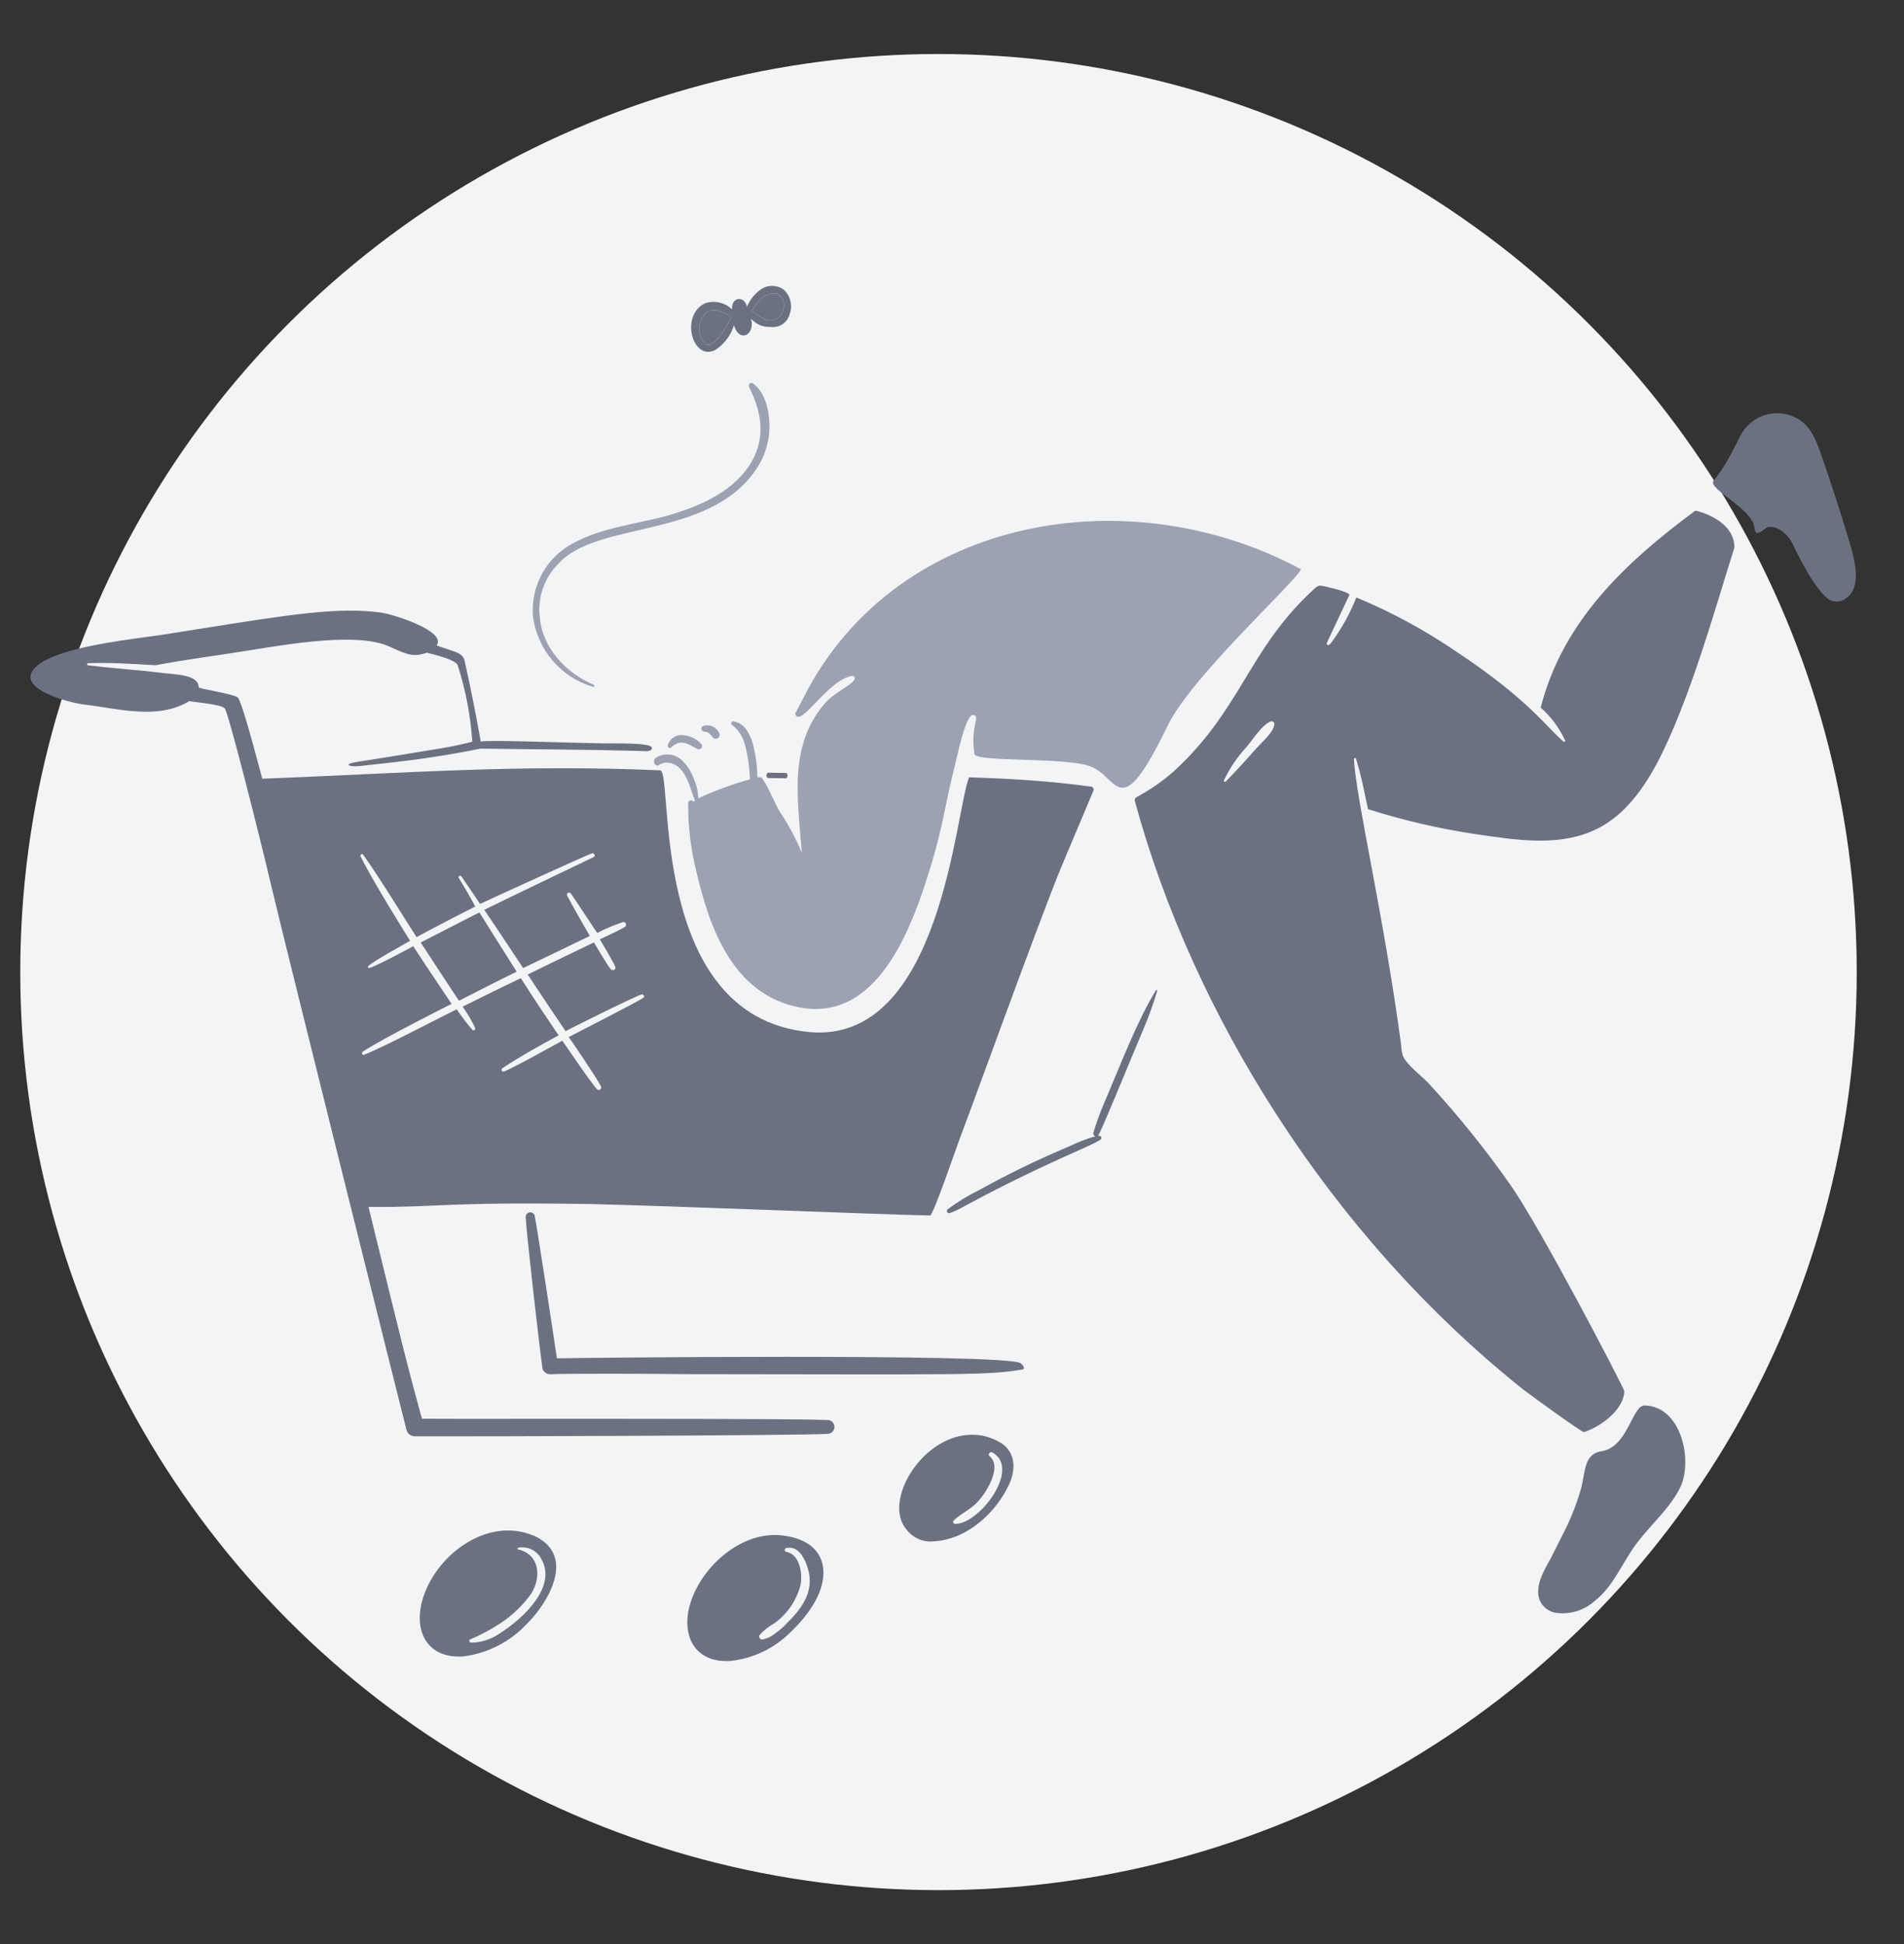
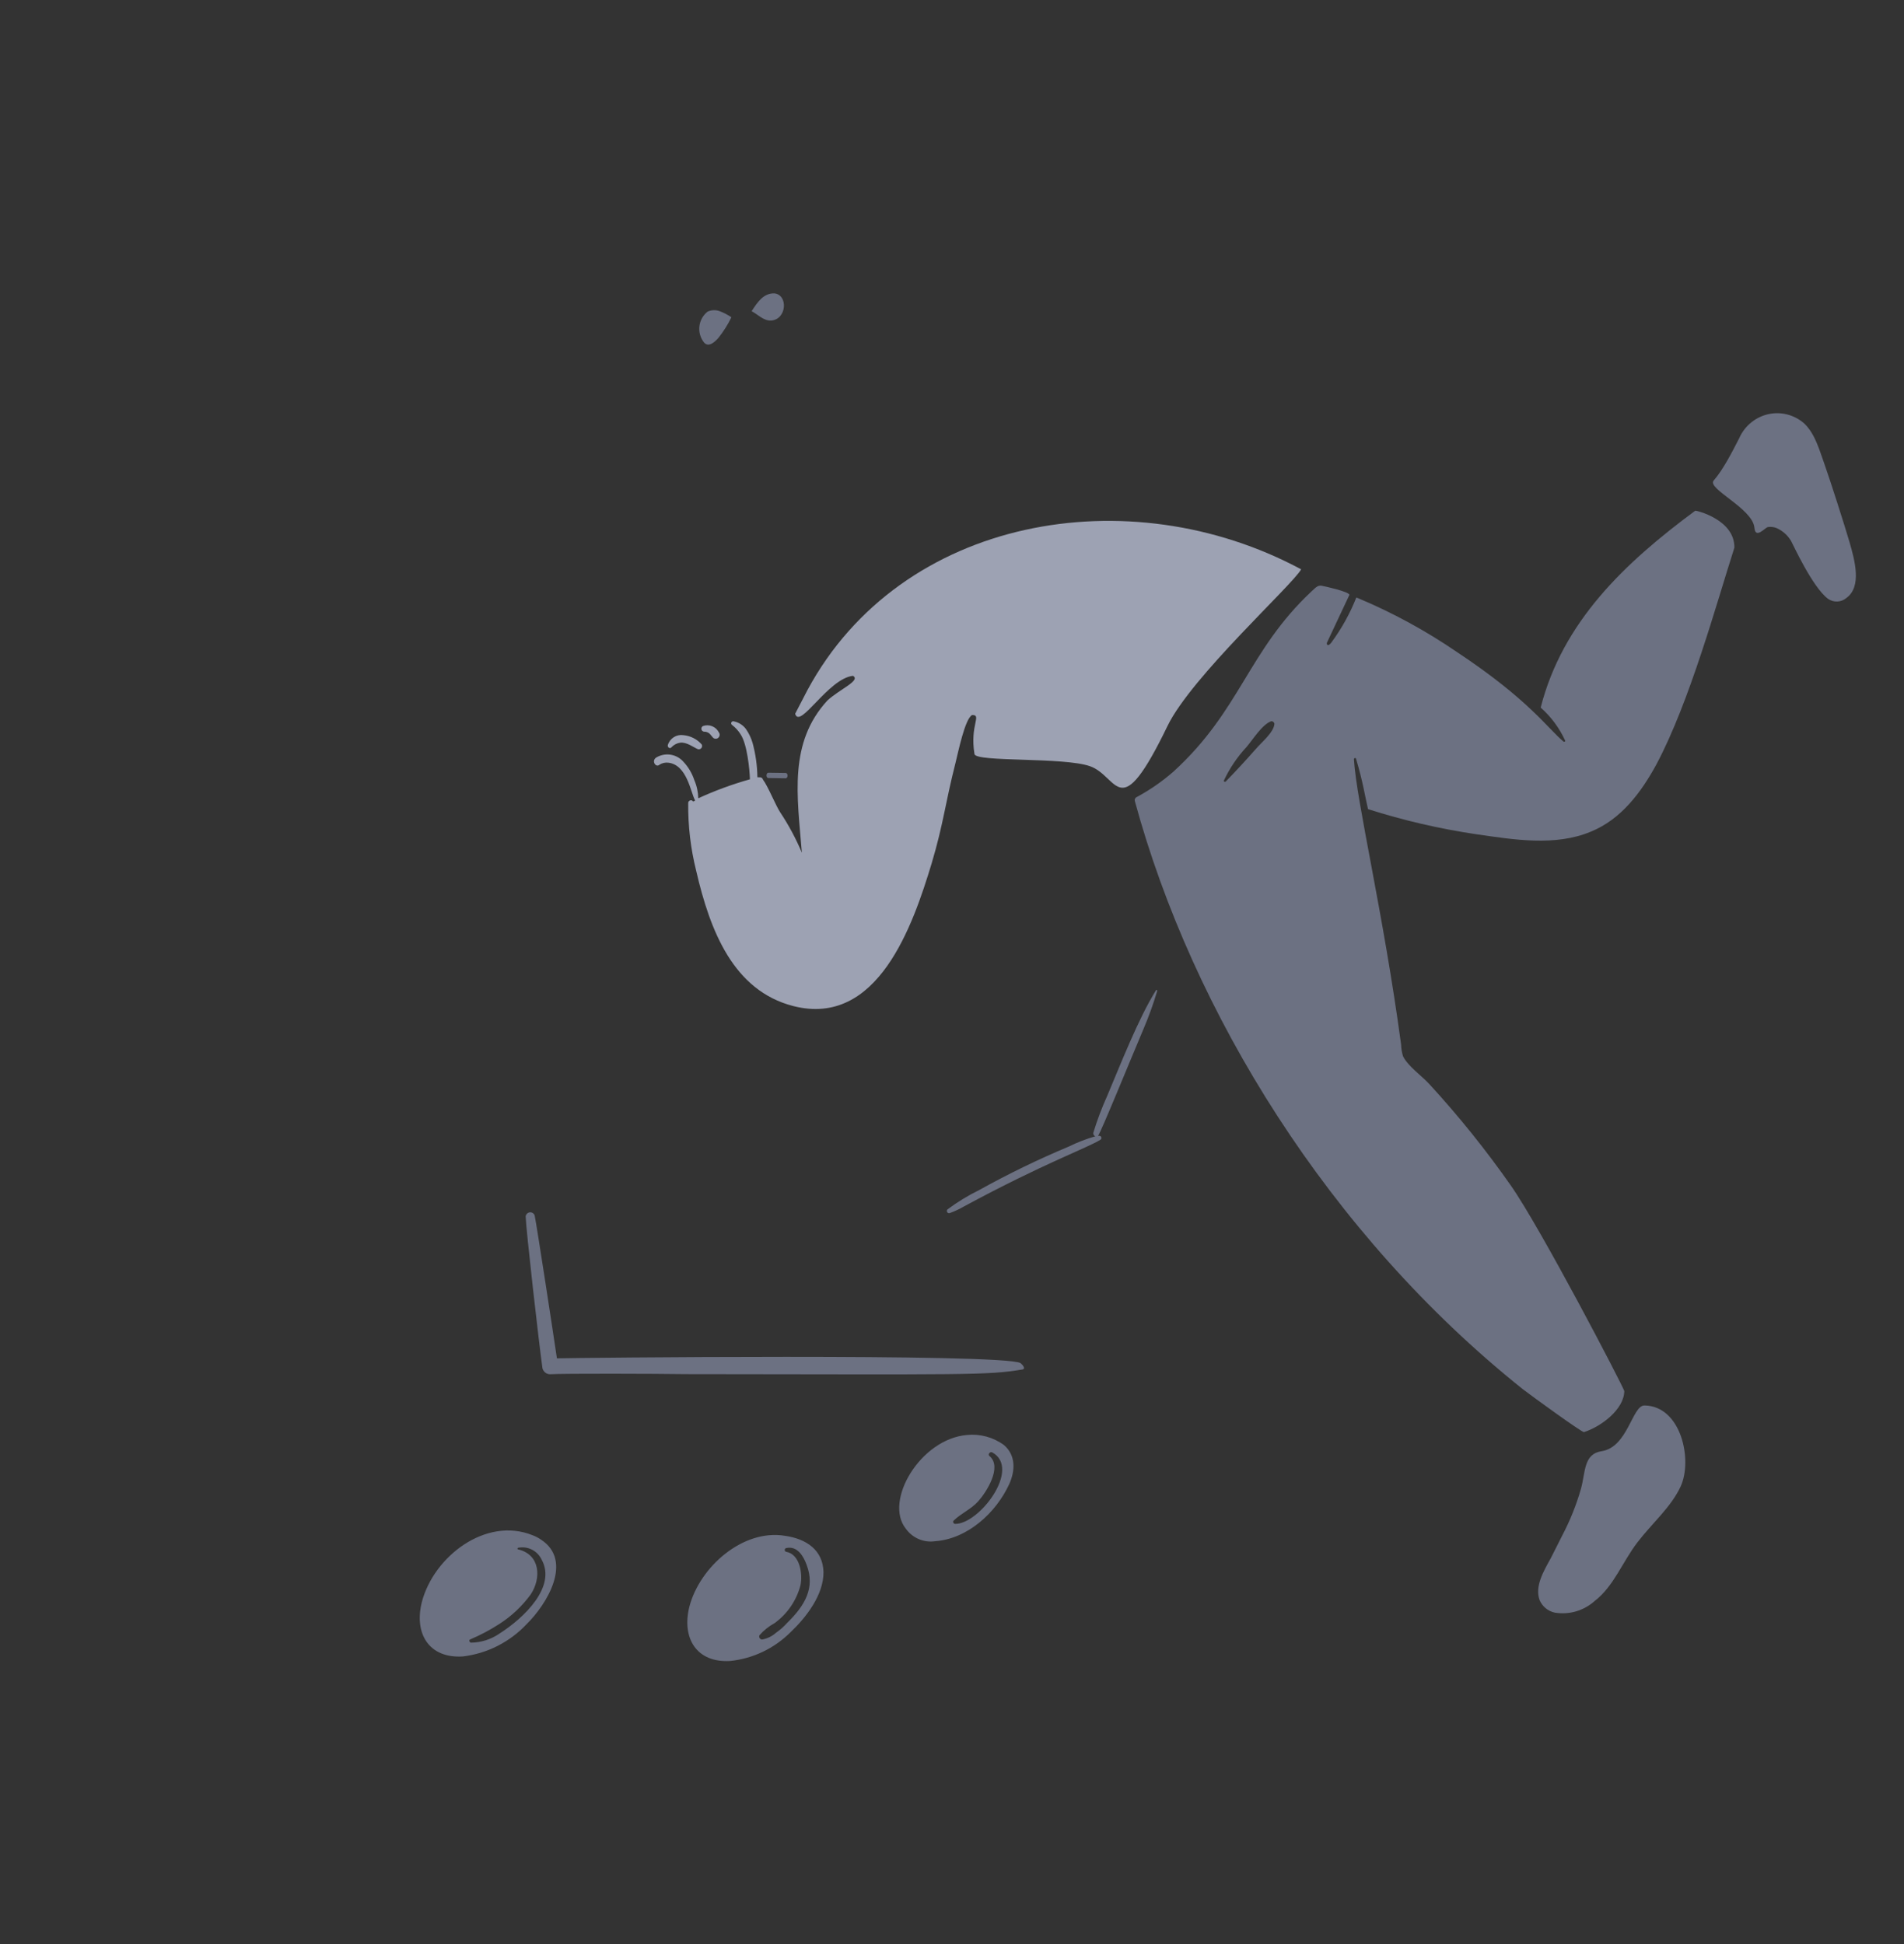
<svg xmlns="http://www.w3.org/2000/svg" fill="none" viewBox="0 0 141 144">
  <rect x="0" y="0" width="141" height="144" fill="#333333" stroke="none" />
-   <circle cx="69.5" cy="72" r="68" fill="#F3F4F6" />
  <g clip-path="url(#clip0_248_5729)">
    <path d="M56.883 57.628 58.195 57.648C58.23 57.643 58.262 57.62 58.286 57.584 58.309 57.548 58.323 57.501 58.324 57.452 58.324 57.403 58.312 57.355 58.289 57.318 58.267 57.281 58.235 57.258 58.201 57.252L56.889 57.233C56.854 57.237 56.822 57.26 56.798 57.296 56.774 57.332 56.761 57.38 56.76 57.429 56.759 57.478 56.771 57.525 56.794 57.562 56.817 57.599 56.848 57.623 56.883 57.628ZM40.063 114.037C39.869 113.903 39.66 113.794 39.44 113.712 35.968 112.316 32.117 115.3 31.243 118.65 30.646 120.993 31.767 122.855 34.283 122.69 36.079 122.473 37.744 121.631 38.989 120.308 40.502 118.829 42.465 115.604 40.063 114.037ZM36.941 121.029C36.332 121.436 35.62 121.658 34.89 121.67 34.772 121.669 34.697 121.47 34.815 121.432 35.572 121.111 36.3 120.725 36.991 120.278 37.887 119.701 38.669 118.962 39.3 118.099 40.102 116.885 40.011 115.143 38.367 114.761 38.288 114.76 38.329 114.642 38.368 114.642 38.718 114.571 39.081 114.62 39.4 114.783 39.718 114.945 39.972 115.212 40.121 115.538 41.196 117.521 38.845 119.827 36.937 121.029L36.941 121.029ZM58.119 113.753C55.019 113.246 51.831 116.049 51.056 118.986 50.459 121.339 51.592 123.189 54.096 123.024 55.766 122.845 57.326 122.101 58.523 120.915 59.677 119.825 60.997 118.145 60.983 116.444 60.943 114.807 59.717 113.978 58.119 113.753ZM57.463 120.939C57.173 121.198 56.817 121.37 56.435 121.438 56.399 121.436 56.363 121.425 56.332 121.406 56.301 121.387 56.274 121.361 56.255 121.329 56.236 121.298 56.226 121.262 56.224 121.225 56.221 121.189 56.228 121.152 56.244 121.118 56.56 120.758 56.937 120.456 57.356 120.226 58.305 119.542 58.986 118.545 59.282 117.407 59.451 116.579 59.237 115.113 58.219 114.94 58.188 114.933 58.16 114.915 58.141 114.889 58.121 114.864 58.11 114.832 58.111 114.8 58.111 114.768 58.123 114.737 58.143 114.712 58.164 114.687 58.192 114.67 58.224 114.663 59.05 114.478 59.509 115.276 59.736 115.911 60.375 117.595 59.621 118.907 58.298 120.2 58.05 120.478 57.769 120.726 57.463 120.939ZM69.259 114.155C71.654 113.979 73.764 112.048 74.737 109.927 75.183 108.943 75.24 107.799 74.349 107.034 73.558 106.455 72.584 106.188 71.611 106.286 68.158 106.582 65.449 111.167 67.073 113.219 67.317 113.562 67.65 113.832 68.035 113.997 68.421 114.162 68.844 114.217 69.259 114.155ZM70.73 112.872C70.612 112.871 70.536 112.711 70.616 112.634 71.173 112.088 71.923 111.783 72.442 111.198 73.041 110.534 74.246 108.654 73.277 107.849 73.122 107.728 73.321 107.496 73.477 107.575 75.654 108.766 72.522 112.899 70.73 112.872Z" fill="#6C7182" />
-     <path d="M55.918 34.876C56.62 33.889 56.995 32.705 56.988 31.491C56.965 30.423 56.674 29.035 55.74 28.388C55.584 28.267 55.387 28.501 55.461 28.661C56.491 30.656 56.735 32.674 55.412 34.592C54.05 36.551 51.679 37.541 49.472 38.18C47.146 38.818 44.632 39.057 42.493 40.211C41.508 40.713 40.693 41.5 40.154 42.471C39.616 43.443 39.377 44.554 39.469 45.663C39.627 46.87 40.131 48.006 40.919 48.93C41.706 49.854 42.743 50.528 43.904 50.869C44.022 50.91 44.063 50.752 43.946 50.711C41.919 49.851 40.179 48.006 39.978 45.749C39.887 45.027 39.962 44.293 40.197 43.604C40.432 42.916 40.82 42.29 41.332 41.776C44.191 38.553 52.365 39.948 55.918 34.876Z" fill="#9DA2B3" />
-     <path d="M58.485 23.25C58.598 22.932 58.613 22.587 58.527 22.26C58.441 21.934 58.258 21.642 58.002 21.423C57.765 21.265 57.487 21.178 57.202 21.174C56.916 21.17 56.636 21.248 56.394 21.399C55.911 21.725 55.536 22.186 55.314 22.727C55.17 21.894 54.148 21.958 54.212 22.907C54.096 22.827 54.019 22.746 53.902 22.666C53.659 22.514 53.387 22.416 53.103 22.378C52.82 22.339 52.532 22.362 52.258 22.444C50.334 23.29 51.254 26.757 52.951 25.934C53.619 25.507 54.115 24.856 54.352 24.096C54.763 25.446 55.951 24.792 55.615 23.601C55.794 23.807 56.016 23.969 56.266 24.075C56.516 24.182 56.787 24.229 57.058 24.215C57.372 24.26 57.692 24.187 57.955 24.009C58.219 23.83 58.407 23.56 58.485 23.25ZM57.33 21.73C58.378 21.816 58.276 23.662 57.104 23.742C56.555 23.774 56.128 23.293 55.662 23.049C56.092 22.38 56.537 21.718 57.33 21.73ZM53.2 25.029C52.96 25.302 52.482 25.77 52.135 25.367C52.002 25.2 51.904 25.007 51.845 24.801C51.786 24.595 51.769 24.379 51.794 24.166C51.819 23.953 51.886 23.747 51.991 23.56C52.096 23.373 52.236 23.209 52.405 23.078C52.691 22.951 53.015 22.942 53.307 23.052C53.609 23.169 53.896 23.319 54.165 23.499C53.9 24.044 53.577 24.557 53.2 25.029Z" fill="#6C7182" />
    <path d="M57.33 21.73C58.378 21.816 58.276 23.662 57.104 23.742 56.555 23.774 56.128 23.293 55.662 23.049 56.092 22.38 56.537 21.718 57.33 21.73ZM53.2 25.029C52.96 25.302 52.482 25.77 52.135 25.367 52.002 25.2 51.904 25.007 51.845 24.801 51.786 24.595 51.769 24.379 51.794 24.166 51.819 23.953 51.886 23.747 51.991 23.56 52.096 23.373 52.236 23.209 52.405 23.078 52.691 22.951 53.015 22.942 53.307 23.052 53.609 23.169 53.896 23.319 54.165 23.499 53.9 24.044 53.577 24.557 53.2 25.029ZM135.123 34.417C135.553 35.634 136.6 38.904 136.96 40.138 137.368 41.535 137.882 43.452 136.738 44.288 136.548 44.45 136.31 44.544 136.061 44.554 135.812 44.565 135.567 44.492 135.364 44.347 134.214 43.478 132.773 40.311 132.641 40.076 132.39 39.647 132.01 39.309 131.557 39.111 131.355 39.032 131.137 39.007 130.924 39.038 130.71 39.07 130 39.967 129.922 39.086 129.795 37.656 126.379 36.193 126.907 35.59 127.625 34.77 128.309 33.406 128.793 32.464 129.002 31.987 129.325 31.57 129.735 31.252 130.144 30.933 130.626 30.723 131.137 30.641 131.582 30.571 132.038 30.603 132.47 30.732 132.902 30.861 133.301 31.086 133.637 31.389 134.449 32.193 134.746 33.383 135.123 34.417ZM117.08 110.264C116.739 111.462 116.275 112.622 115.695 113.723 115.412 114.273 115.129 114.862 114.846 115.408 114.315 116.368 113.642 117.499 114.015 118.519 114.115 118.753 114.269 118.959 114.465 119.12 114.661 119.281 114.892 119.393 115.139 119.445 115.665 119.533 116.203 119.5 116.715 119.351 117.226 119.201 117.698 118.938 118.096 118.58 119.516 117.483 120.149 115.685 121.261 114.237 122.356 112.811 123.756 111.625 124.462 110.094 125.357 108.14 124.506 104.142 121.783 104.101 120.868 104.087 120.558 107.193 118.603 107.489 117.264 107.692 117.418 109.041 117.08 110.264ZM125.536 37.831C120.313 41.695 115.718 46.051 114.095 52.409 114.86 53.085 115.476 53.916 115.903 54.848 115.941 54.928 115.822 54.966 115.784 54.926 114.613 53.953 113.234 51.836 107.877 48.284 105.577 46.711 103.125 45.376 100.558 44.3 100.52 44.299 100.48 44.259 100.442 44.259 99.968 45.451 99.344 46.577 98.582 47.607 98.287 47.977 98.219 47.664 98.273 47.587 98.303 47.517 99.898 44.124 99.934 44.053 99.859 43.815 98.138 43.434 97.903 43.391 97.554 43.306 97.35 43.619 97.112 43.814 92.415 48.221 91.871 52.614 86.907 57.145 86.069 57.88 85.15 58.516 84.17 59.042 84.114 59.069 84.071 59.117 84.048 59.175 84.025 59.233 84.025 59.298 84.047 59.357 88.312 75.021 98.405 91.412 112.755 102.883 113.492 103.447 117.103 106.071 117.299 106.074 118.6 105.659 120.267 104.378 120.287 103.034 120.138 102.558 114.071 90.921 111.881 87.805 110.044 85.18 108.036 82.68 105.871 80.322 105.291 79.68 104.281 78.993 103.9 78.236 103.814 77.953 103.766 77.66 103.757 77.364 102.448 67.641 100.458 59.409 100.264 56.24 100.266 56.121 100.422 56.123 100.421 56.203 100.936 57.921 101.065 58.888 101.308 59.932 103.927 60.766 106.608 61.388 109.325 61.791 112.066 62.185 115.159 62.709 117.805 61.601 120.055 60.686 121.537 58.691 122.667 56.613 125.141 51.963 127.121 44.675 128.439 40.566 128.47 38.469 125.577 37.793 125.536 37.831ZM94.376 53.62C94.327 54.252 93.414 54.989 93.015 55.458 92.291 56.283 91.546 57.09 90.781 57.876 90.77 57.89 90.756 57.9 90.74 57.905 90.724 57.91 90.706 57.911 90.69 57.906 90.673 57.902 90.658 57.893 90.647 57.88 90.635 57.867 90.628 57.851 90.625 57.834 91.053 56.915 91.622 56.07 92.311 55.329 92.75 54.822 93.474 53.646 94.144 53.419 94.201 53.416 94.257 53.435 94.3 53.472 94.344 53.51 94.371 53.563 94.376 53.62Z" fill="#6C7182" />
    <path d="M96.355 42.169C83.607 35.32 66.728 38.263 59.8 51.105L58.885 52.867C59.228 54.058 61.328 50.259 63.166 50.057C63.762 50.406 62.215 51.025 61.276 51.881C58.386 55.02 59.04 58.938 59.382 63.16C58.942 62.114 58.405 61.113 57.779 60.169C57.436 59.65 56.889 58.267 56.504 57.749C56.491 57.7 56.463 57.656 56.424 57.624C56.385 57.592 56.336 57.574 56.286 57.573L56.089 57.57C56.077 56.713 55.958 55.861 55.734 55.034C55.626 54.664 55.459 54.314 55.24 53.998C55.022 53.704 54.703 53.502 54.346 53.431C54.31 53.419 54.271 53.42 54.237 53.435C54.202 53.45 54.174 53.478 54.159 53.513C54.144 53.547 54.142 53.586 54.154 53.622C54.166 53.658 54.191 53.688 54.224 53.707C54.469 53.894 54.678 54.125 54.842 54.388C55.33 55.102 55.513 56.991 55.537 57.721C54.227 58.09 52.948 58.56 51.71 59.128C51.7 58.663 51.6 58.205 51.416 57.78C51.249 57.274 50.975 56.811 50.612 56.424C50.373 56.151 50.049 55.968 49.693 55.905C49.336 55.842 48.969 55.903 48.652 56.078C48.181 56.309 48.566 56.908 48.845 56.635C49.034 56.518 49.257 56.467 49.478 56.49C50.89 56.64 51.142 58.707 51.476 59.285C51.457 59.309 51.432 59.328 51.405 59.341C51.378 59.354 51.348 59.361 51.317 59.361C51.242 59.202 50.968 59.277 50.965 59.474C50.947 61.169 51.146 62.86 51.557 64.504C52.586 68.956 54.312 73.374 58.741 74.516C65.02 76.122 67.612 68.499 68.987 63.971C69.891 60.927 69.967 59.625 70.77 56.462C70.951 55.75 71.459 53.229 71.989 52.961C72.739 52.948 71.81 53.683 72.165 55.853C72.266 56.464 78.777 56.062 80.727 56.755C82.859 57.514 82.851 61.221 86.461 53.769C88.231 50.115 95.744 43.304 96.355 42.169Z" fill="#9DA2B3" />
    <path d="M51.687 55.493C51.733 55.505 51.781 55.503 51.826 55.488 51.87 55.473 51.91 55.446 51.939 55.409 51.969 55.372 51.987 55.327 51.992 55.28 51.997 55.233 51.988 55.185 51.967 55.143 51.617 54.745 51.129 54.498 50.604 54.452 50.357 54.415 50.105 54.469 49.895 54.603 49.684 54.738 49.528 54.944 49.455 55.184 49.414 55.342 49.607 55.503 49.727 55.347 49.899 55.162 50.129 55.043 50.378 55.009 50.856 54.955 51.347 55.35 51.687 55.493ZM53.237 54.251C53.131 54.039 52.952 53.875 52.733 53.788 52.514 53.701 52.271 53.698 52.05 53.78 52.01 53.803 51.978 53.839 51.958 53.882 51.939 53.925 51.934 53.973 51.944 54.019 51.953 54.066 51.977 54.107 52.012 54.139 52.047 54.17 52.091 54.19 52.138 54.195 52.217 54.192 52.295 54.205 52.369 54.233 52.443 54.261 52.51 54.304 52.567 54.36 52.62 54.414 52.705 54.519 52.767 54.597 52.812 54.66 52.881 54.702 52.957 54.714 53.033 54.726 53.111 54.707 53.174 54.661 53.236 54.615 53.278 54.546 53.29 54.469 53.302 54.392 53.283 54.314 53.237 54.251Z" fill="#9DA2B3" />
    <path fill-rule="evenodd" clip-rule="evenodd" d="M35.596 55.448C35.614 55.445 35.614 55.444 35.596 55.448V55.448Z" fill="#6C7182" />
-     <path d="M48.889 57.059C38.373 56.6 30.223 57.258 19.424 57.68C18.483 54.111 17.814 51.818 17.603 51.658C17.215 51.375 14.708 51.022 14.71 50.903C14.725 49.913 12.801 49.965 11.939 49.834C10.138 49.61 8.334 49.504 6.532 49.279C6.521 49.28 6.51 49.278 6.499 49.275C6.489 49.271 6.48 49.265 6.472 49.258C6.464 49.25 6.457 49.241 6.453 49.231C6.449 49.221 6.447 49.21 6.447 49.199C6.447 49.188 6.449 49.177 6.454 49.167C6.459 49.157 6.465 49.148 6.473 49.141C6.482 49.133 6.491 49.128 6.502 49.124C6.512 49.121 6.523 49.12 6.534 49.121L6.591 49.119C8.241 49.065 9.87 49.176 11.516 49.274C13.789 48.843 16.084 48.558 18.366 48.186C21.775 47.63 26.63 46.839 28.882 47.911C30.285 48.565 30.676 48.65 31.623 48.347C32.092 48.473 33.694 48.842 33.886 49.251C34.48 51.09 34.847 52.995 34.978 54.924C34.978 54.964 33.442 55.297 33.007 55.369C29.887 55.894 27.727 56.232 26.503 56.423C25.279 56.615 25.92 56.815 26.612 56.744C27.173 56.686 27.797 56.615 29.131 56.463C32.925 56.029 35.273 55.501 35.596 55.448C35.614 55.445 35.614 55.444 35.596 55.448C40.2 55.516 43.511 55.514 47.472 55.625C47.771 55.634 48.268 55.706 48.273 55.399C48.279 54.986 45.56 55.077 44.536 55.061C41.569 55.004 35.88 54.783 35.604 54.934C35.246 52.915 34.845 50.906 34.399 48.906C34.251 48.31 33.545 48.26 32.335 47.807C33.096 46.751 29.152 45.506 28.212 45.373C25.032 44.948 21.622 45.49 14.637 46.602C13.792 46.736 12.895 46.879 11.94 47.029C11.653 47.071 11.329 47.114 10.979 47.161C8.507 47.495 4.701 48.008 3.001 49.113C0.488 50.87 5.053 52.047 6.254 52.188C8.788 52.485 11.677 53.345 14.028 51.927C14.34 52.011 16.418 52.16 16.649 52.48C16.918 52.8 19.178 61.73 20.139 65.817C21.1 69.905 29.951 105.346 30.1 105.902C30.135 106.041 30.215 106.164 30.327 106.252C30.44 106.339 30.578 106.386 30.721 106.385C34.684 106.405 59.017 106.333 61.294 106.204C61.426 106.201 61.552 106.146 61.645 106.052C61.738 105.958 61.791 105.83 61.793 105.697C61.795 105.564 61.746 105.436 61.656 105.339C61.566 105.242 61.442 105.183 61.31 105.177C58.627 105.083 46.745 105.087 38.708 105.09L38.705 105.09C34.876 105.092 31.921 105.093 31.25 105.083C30.215 101.362 29.633 98.981 27.38 89.759L27.292 89.398C32.706 89.436 32.559 89.014 43.73 89.181C49.222 89.303 66.047 89.987 68.872 90.029C69.108 90.033 70.709 85.312 71.076 84.329C71.893 82.207 76.641 69.07 78.393 64.709C79.248 62.626 80.139 60.583 80.997 58.5C80.999 58.382 80.887 58.249 80.765 58.259C77.71 57.843 74.848 57.673 71.767 57.574C70.747 59.954 69.738 77.411 59.882 76.438C47.918 75.256 49.897 57.074 48.889 57.059Z" fill="#6C7182" />
-     <path d="M26.872 77.893C26.753 77.97 26.829 78.169 26.946 78.131C28.249 77.637 32.798 75.253 33.825 74.754C34.176 75.286 34.562 75.794 34.98 76.274C35.001 76.297 35.031 76.311 35.062 76.314C35.094 76.317 35.125 76.307 35.15 76.288C35.175 76.268 35.191 76.24 35.197 76.209C35.202 76.177 35.196 76.145 35.179 76.118C34.919 75.573 34.612 75.052 34.26 74.562C34.339 74.524 37.186 73.103 38.569 72.452C39.48 73.878 40.414 75.289 41.371 76.685C39.947 77.454 38.562 78.225 37.214 79.114C37.055 79.231 37.17 79.43 37.367 79.353C38.83 78.664 40.215 77.854 41.639 77.084C41.717 77.164 43.752 80.2 44.216 80.681C44.248 80.713 44.291 80.731 44.336 80.733C44.381 80.735 44.425 80.72 44.46 80.691C44.494 80.662 44.517 80.621 44.523 80.576C44.529 80.531 44.519 80.485 44.493 80.447C44.227 79.89 42.269 77.014 42.114 76.814C42.233 76.737 47.255 74.204 47.653 73.891C47.772 73.814 47.656 73.654 47.538 73.653C47.066 73.764 42.005 76.298 41.883 76.376C41.422 75.697 39.541 72.901 39.081 72.182C40.071 71.683 43.35 70.111 43.982 69.804C44.135 70.043 45.053 71.638 45.248 71.803C45.403 71.924 45.64 71.808 45.564 71.61C45.489 71.371 44.57 69.816 44.417 69.576C44.656 69.46 45.922 68.884 46.282 68.651C46.318 68.625 46.344 68.587 46.356 68.543C46.367 68.5 46.364 68.454 46.347 68.412C46.329 68.371 46.298 68.337 46.259 68.316C46.219 68.295 46.174 68.287 46.13 68.296C45.479 68.515 44.845 68.783 44.234 69.098C44.195 69.097 42.891 67.061 42.276 66.182C42.254 66.148 42.22 66.124 42.181 66.115C42.143 66.105 42.102 66.111 42.067 66.13C42.032 66.15 42.006 66.182 41.993 66.22C41.981 66.258 41.983 66.3 41.999 66.336C42.495 67.293 43.64 69.247 43.681 69.327C43.207 69.557 39.926 71.129 38.741 71.704C38.011 70.587 36.092 67.711 35.861 67.391C37.325 66.662 43.332 63.786 43.965 63.481C44.123 63.404 44.009 63.165 43.851 63.202C43.299 63.392 36.107 66.686 35.554 66.954L34.172 64.917C34.095 64.797 33.897 64.913 33.974 65.032C34.405 65.723 34.813 66.428 35.198 67.147C33.735 67.879 32.285 68.635 30.847 69.415C29.736 67.68 28.105 65.004 26.896 63.307C26.819 63.187 26.66 63.304 26.698 63.422C27.574 65.215 30.142 69.326 30.372 69.685C29.897 69.955 27.8 71.11 27.284 71.537C27.204 71.615 27.281 71.735 27.36 71.696C27.912 71.546 30.602 70.084 30.602 70.084C31.369 71.281 33.289 74.117 33.443 74.357C33.362 74.389 28.247 76.97 26.872 77.893ZM31.152 69.81C32.062 69.349 34.949 67.85 35.502 67.582C35.616 67.781 38.107 71.733 38.262 71.972C36.839 72.663 35.416 73.393 33.992 74.123C33.838 73.923 31.421 70.21 31.152 69.81Z" fill="#F3F4F6" />
    <path d="M85.603 73.355C84.297 75.442 82.966 78.876 81.994 81.17 81.596 82.052 81.254 82.958 80.971 83.883 80.963 83.912 80.96 83.942 80.963 83.971 80.967 84.001 80.976 84.029 80.99 84.055 81.004 84.081 81.023 84.104 81.046 84.122 81.069 84.14 81.096 84.154 81.124 84.162 80.444 84.357 79.783 84.612 79.148 84.924 76.877 85.875 74.66 86.951 72.507 88.149 71.685 88.551 70.903 89.029 70.169 89.577 70.144 89.602 70.127 89.635 70.122 89.671 70.117 89.707 70.124 89.743 70.141 89.774 70.158 89.806 70.185 89.831 70.218 89.846 70.25 89.86 70.287 89.864 70.322 89.856 70.692 89.722 71.049 89.556 71.389 89.358 77.342 86.141 80.596 85.001 81.509 84.407 81.535 84.386 81.554 84.357 81.562 84.324 81.57 84.291 81.568 84.257 81.555 84.226 81.543 84.194 81.52 84.168 81.491 84.151 81.462 84.133 81.429 84.126 81.395 84.129L81.317 84.128C81.492 83.956 83.717 78.49 84.692 76.188 85.069 75.302 85.397 74.397 85.674 73.474 85.721 73.317 85.643 73.277 85.603 73.355ZM40.172 101.346C40.204 101.469 40.273 101.578 40.371 101.658 40.469 101.738 40.589 101.784 40.715 101.789 41.775 101.726 48.525 101.748 50.801 101.781 71.7 101.804 73.073 101.871 75.687 101.44 76.002 101.405 75.732 101.087 75.576 100.963 74.307 100.228 42.02 100.577 41.242 100.611 40.993 98.907 39.778 90.941 39.595 90.029 39.57 89.955 39.52 89.891 39.455 89.849 39.389 89.807 39.311 89.788 39.234 89.796 39.156 89.805 39.084 89.839 39.028 89.894 38.972 89.948 38.937 90.02 38.927 90.098 38.952 91.048 39.91 99.487 40.172 101.346Z" fill="#6C7182" />
  </g>
  <defs>
    <clipPath id="clip0_248_5729">
      <rect width="137.43" height="141.41" fill="white" transform="translate(2.627 0.276) rotate(0.852)" />
    </clipPath>
  </defs>
</svg>